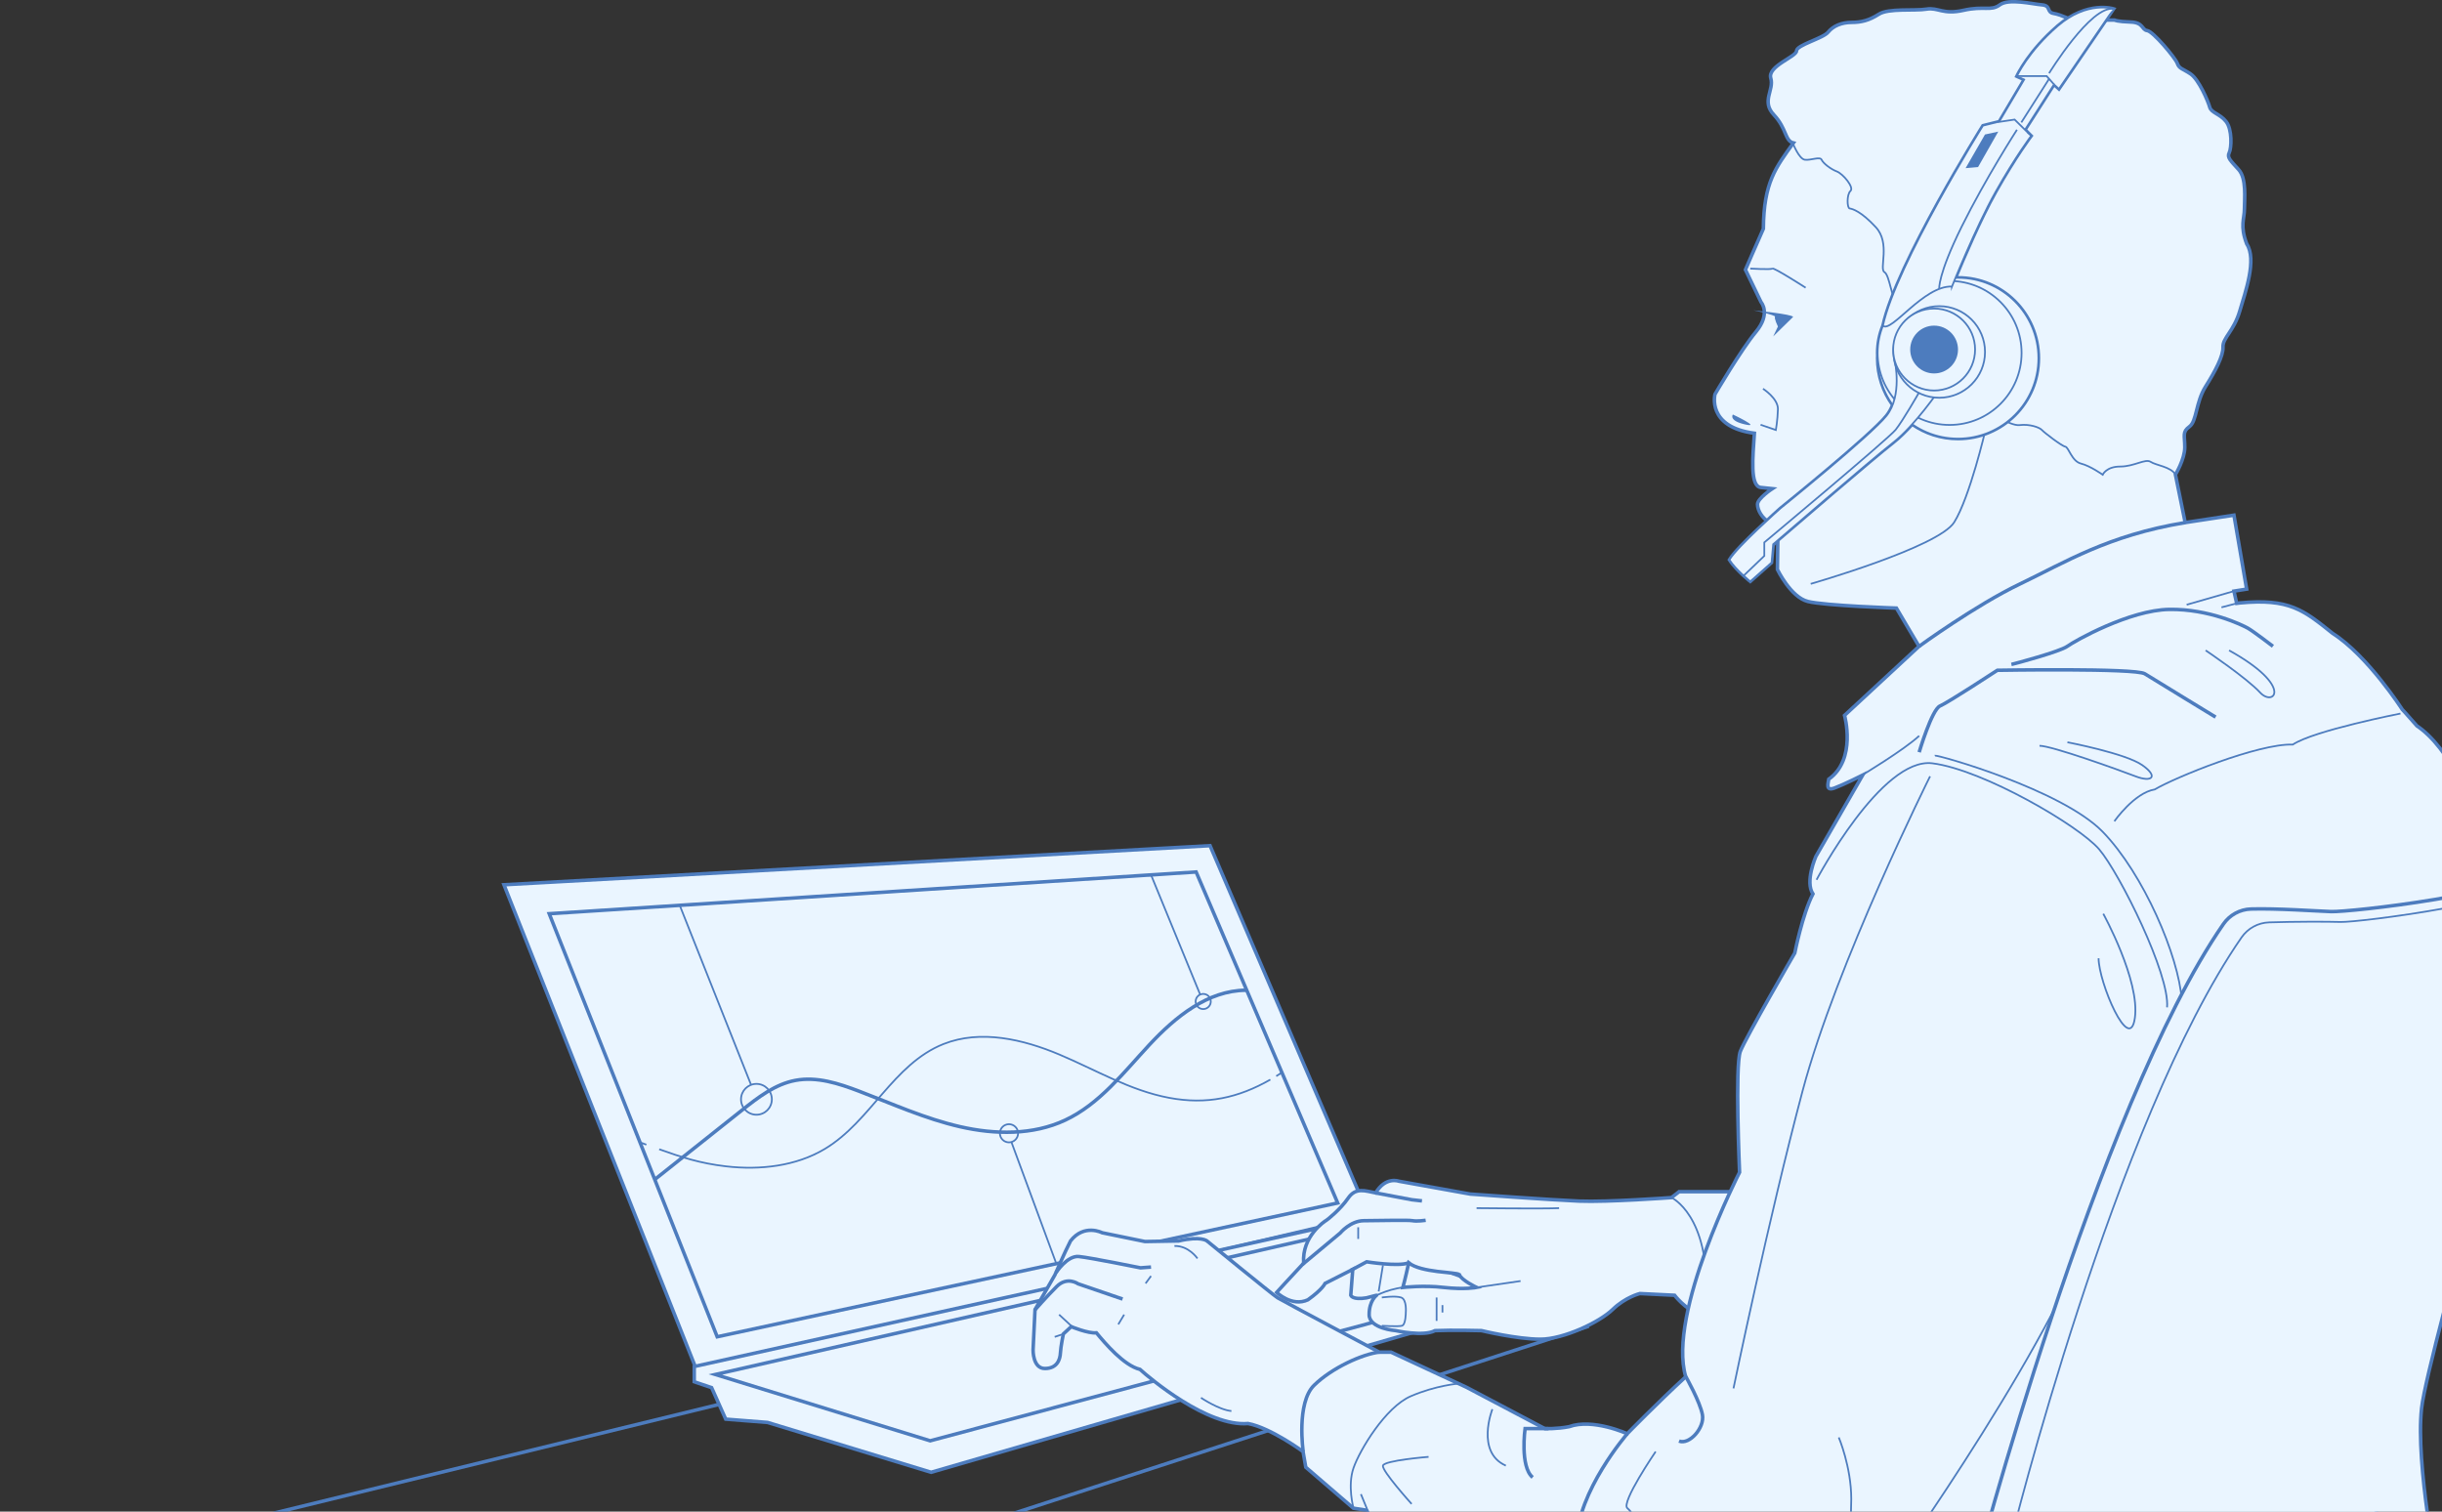
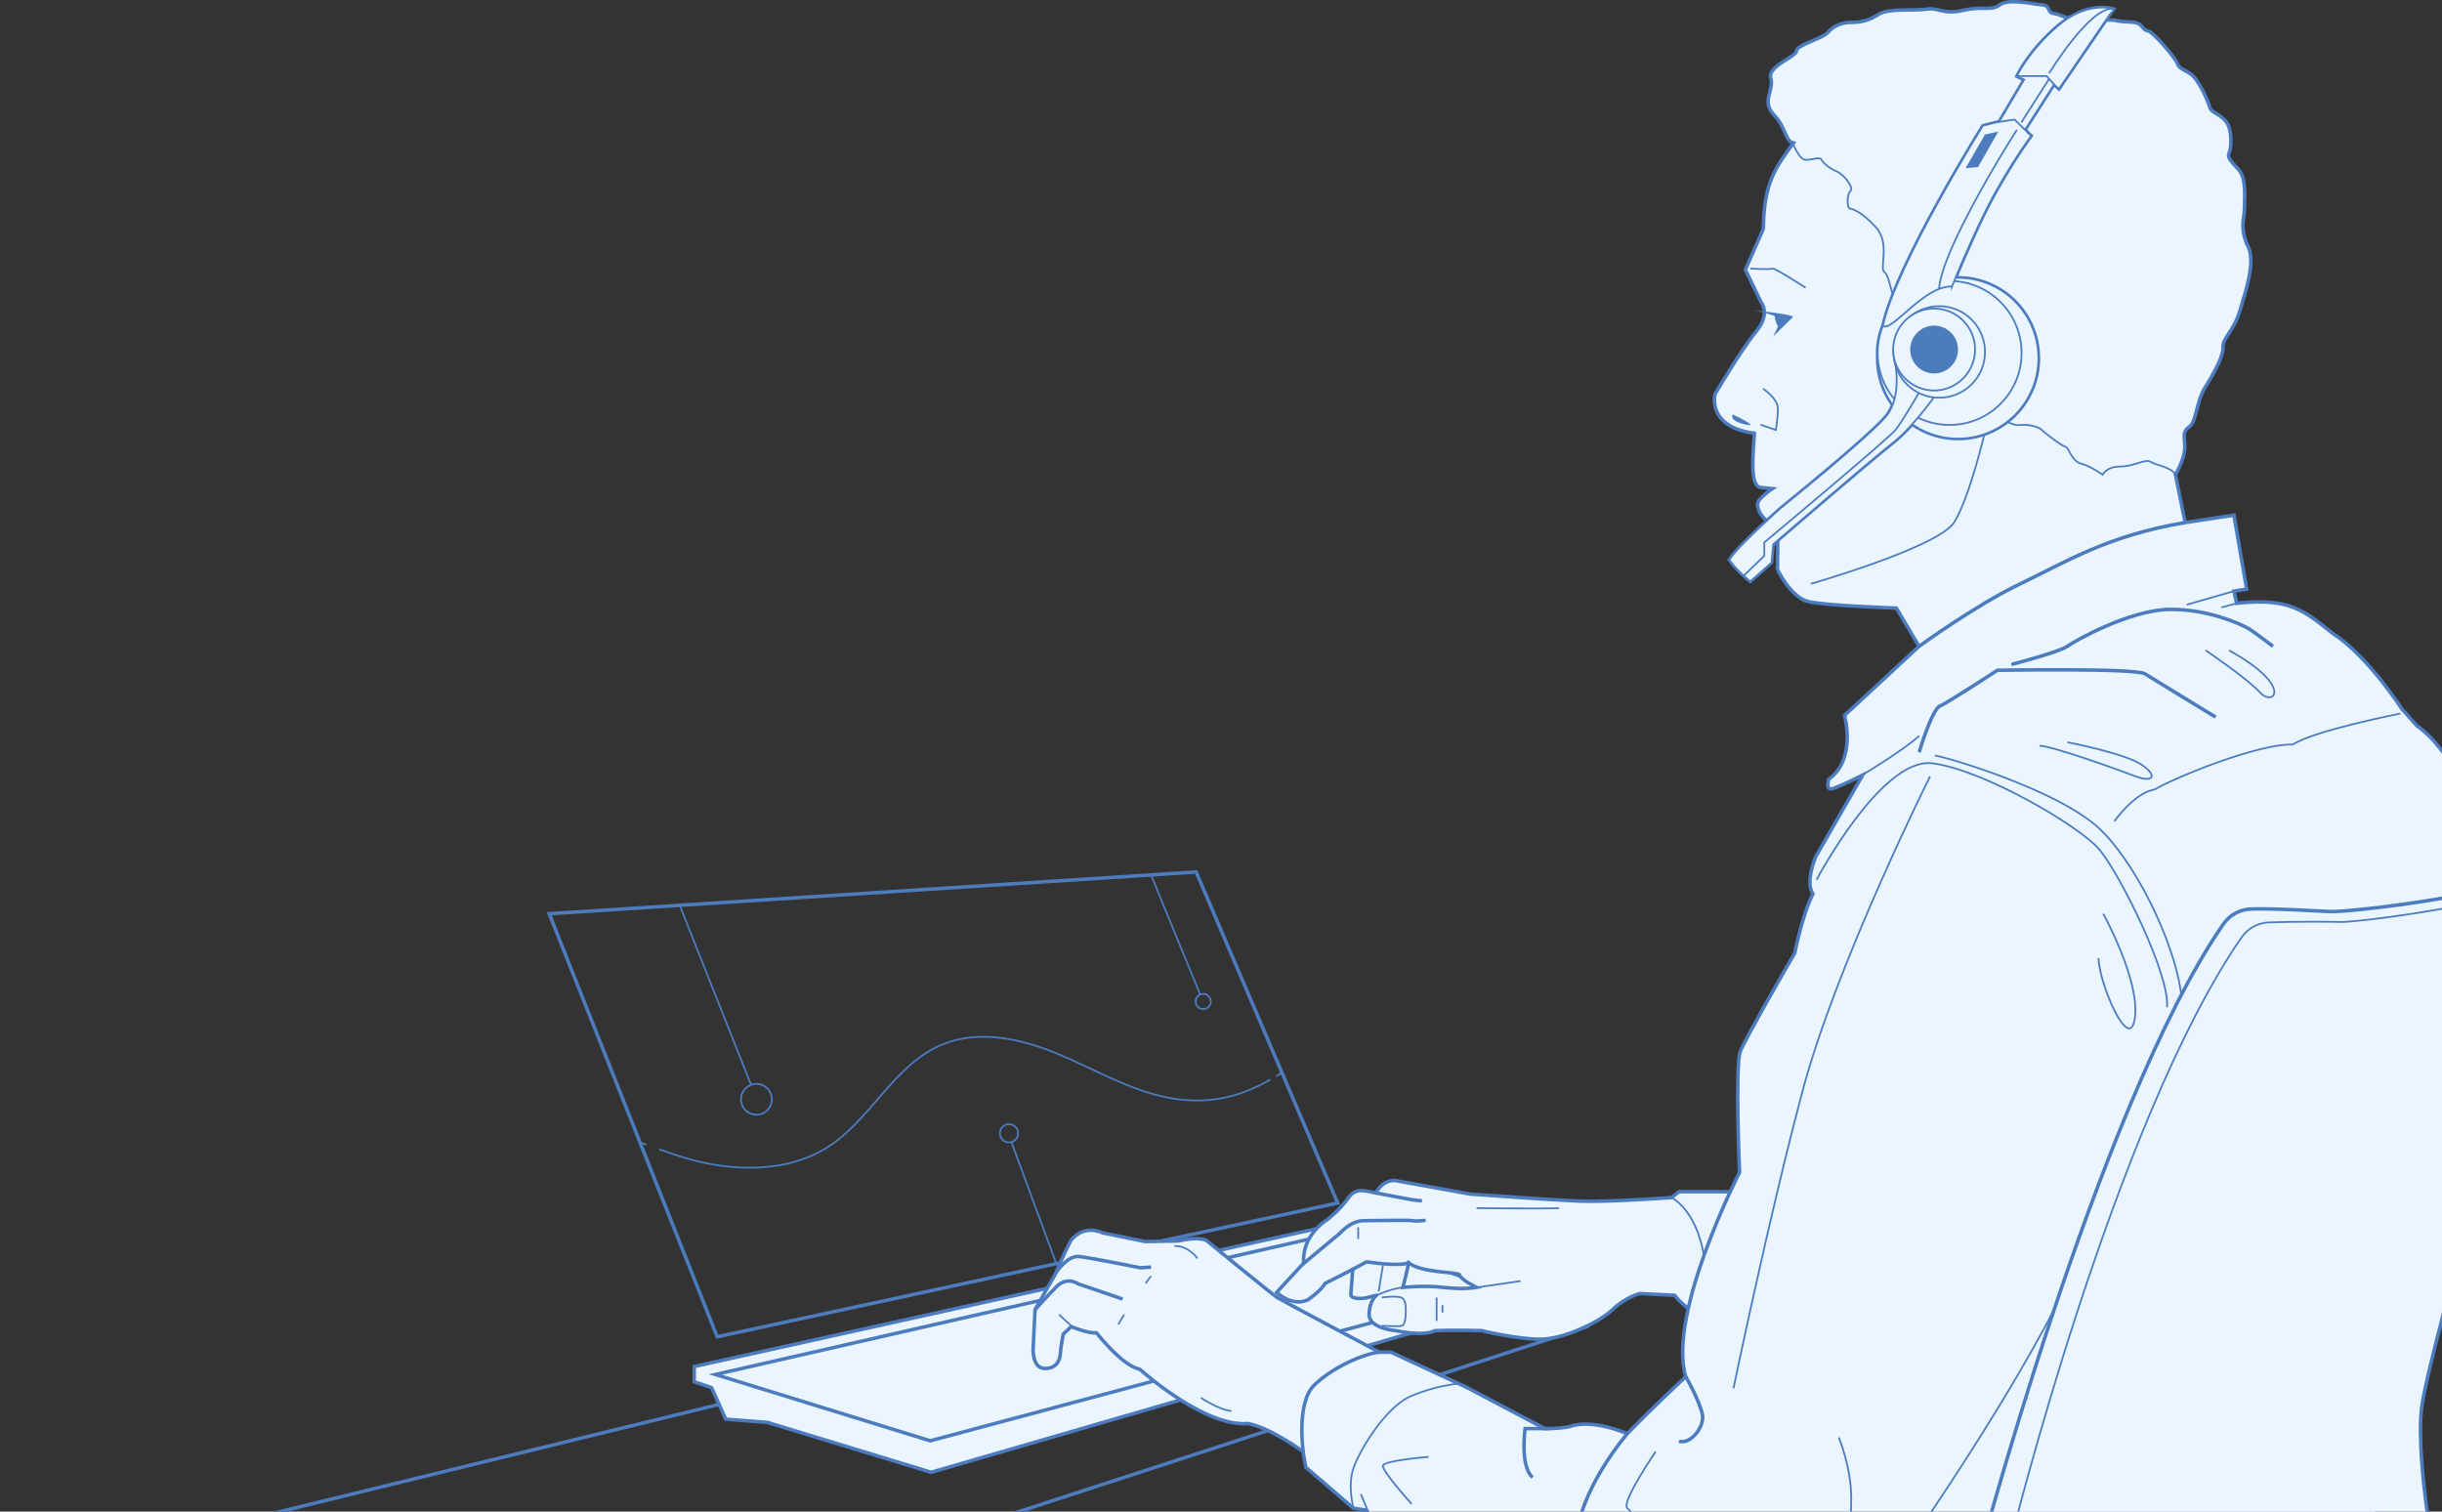
<svg xmlns="http://www.w3.org/2000/svg" width="693" height="429" viewBox="0 0 693 429" fill="none">
  <rect x="0" y="0" width="693" height="429" fill="#333333" stroke="none" />
  <g clip-path="url(#clip0_2_46)">
    <path d="M232.5 447.436L450.865 376.38" stroke="#4D7CBE" stroke-miterlimit="10" />
-     <path d="M198.088 389.825L143.014 251.095L343.391 240.001L388.425 344.97L198.088 389.825Z" fill="#EAF5FF" stroke="#4D7CBE" stroke-miterlimit="10" />
    <path d="M155.86 259.313L339.443 247.464L379.614 341.405L203.53 379.38L155.86 259.313Z" stroke="#4D7CBE" stroke-miterlimit="10" />
    <path d="M378.964 347.521L197.015 387.817V392.146L201.944 393.818L205.947 402.753L217.821 403.689L264.24 417.832L435.519 368.133L378.964 347.521Z" fill="#EAF5FF" stroke="#4D7CBE" stroke-miterlimit="10" />
    <path d="M203.013 390.082L263.971 408.897L424.579 365.934L380.3 349.651L203.013 390.082Z" fill="#EAF5FF" stroke="#4D7CBE" stroke-miterlimit="10" />
    <path d="M476.488 338.214L474.329 339.877C474.329 339.877 456.178 341.205 448.096 340.87C440.014 340.536 417.21 338.873 417.21 338.873L396.948 335.223C396.948 335.223 393.213 333.809 390.385 338.548C387.395 337.966 384.739 336.886 382.58 340.039C380.421 343.193 376.686 346.183 376.352 346.355C376.017 346.518 369.378 350.837 369.96 358.482C366.063 362.638 362.299 366.785 362.299 366.785C362.299 366.785 366.617 370.99 371.155 368.888C375.358 365.897 376.027 364.234 376.027 364.234L383.889 360.249L383.325 367.607C383.325 367.607 383.784 369.002 387.768 368.334C391.092 367.445 390.643 367.607 390.643 367.607C390.643 367.607 388.541 369.108 388.541 373.092C388.541 377.077 396.069 377.631 396.069 377.631C396.069 377.631 403.931 379.399 407.246 377.631C412.224 377.411 420.42 377.631 420.42 377.631C420.42 377.631 430.499 380.068 437.138 380.068C443.778 380.068 453.961 375.194 457.62 371.649C461.269 368.104 465.368 367.11 465.368 367.11L475.217 367.598C475.217 367.598 478.093 371.43 482.306 373.083C486.509 374.745 504.392 373.083 504.392 373.083V338.204H476.497L476.488 338.214ZM409.654 365.371C404.17 364.702 398.114 365.371 398.114 365.371C398.114 365.371 398.782 362.963 399.776 358.396C403.349 361.224 413.064 360.966 414.144 361.721C414.641 363.298 419.045 365.371 419.045 365.371C419.045 365.371 415.72 366.04 409.663 365.371H409.654Z" fill="#EAF5FF" stroke="#4D7CBE" stroke-miterlimit="10" />
    <path d="M474.329 339.876C474.329 339.876 485.181 344.855 484.178 368.228" stroke="#4D7CBE" stroke-width="0.5" stroke-miterlimit="10" />
    <path d="M369.59 358.874L380.337 349.92C380.337 349.92 383.241 346.432 387.063 346.432C390.884 346.432 399.596 346.184 400.848 346.432C402.099 346.681 404.583 346.318 404.583 346.318" stroke="#4D7CBE" stroke-miterlimit="10" />
    <path d="M383.391 360.498L387.833 358.1C387.833 358.1 396.861 359.552 399.765 358.387" stroke="#4D7CBE" stroke-miterlimit="10" />
    <path d="M390.264 367.827C390.264 367.827 394.783 365.304 400.305 365.199" stroke="#4D7CBE" stroke-width="0.5" stroke-miterlimit="10" />
    <path d="M390.383 338.548L400.653 340.488L403.528 340.813" stroke="#4D7CBE" stroke-miterlimit="10" />
    <path d="M431.516 363.555L419.03 365.371" stroke="#4D7CBE" stroke-width="0.5" stroke-miterlimit="10" />
    <path d="M419.03 342.868C419.03 342.868 438.461 343.088 442.445 342.868" stroke="#4D7CBE" stroke-width="0.5" stroke-miterlimit="10" />
    <path d="M392.457 359.074L391.244 366.509" stroke="#4D7CBE" stroke-width="0.5" stroke-miterlimit="10" />
    <path d="M385.439 348.295V351.611" stroke="#4D7CBE" stroke-width="0.5" stroke-miterlimit="10" />
    <path d="M407.686 368.228V374.87" stroke="#4D7CBE" stroke-width="0.5" stroke-miterlimit="10" />
    <path d="M409.347 370.389V372.491" stroke="#4D7CBE" stroke-width="0.5" stroke-miterlimit="10" />
    <path d="M392.134 368.228C392.134 368.228 395.955 367.674 397.617 368.228C399.28 368.783 398.945 372.49 398.945 372.49C398.945 372.49 398.945 375.978 397.837 376.255C396.729 376.532 392.134 376.255 392.134 376.255" stroke="#4D7CBE" stroke-width="0.5" stroke-miterlimit="10" />
    <path d="M671.265 444.884C671.265 444.884 707.137 260.479 706.029 244.979C703.373 229.031 694.851 211.984 685.881 206.002C682.557 202.179 681.725 201.348 681.725 201.348C681.725 201.348 671.924 186.069 661.97 179.752C653.668 173.111 649.684 169.786 635.622 171.114L634.733 171.229L633.96 167.76L637.561 167.187L633.96 146.202L620.117 148.304L617.347 134.688C617.347 134.688 620.003 130.368 620.003 126.938C620.003 123.507 619.229 122.619 621.33 121.071C623.432 119.523 623.098 114.21 625.868 109.776C628.639 105.342 630.96 101.032 630.845 98.481C630.731 95.93 633.941 93.942 635.603 88.295C637.265 82.647 640.475 73.674 637.599 69.25C635.603 64.042 636.931 62.16 636.931 59.284C636.931 56.407 637.599 50.645 635.268 48.103C632.947 45.552 631.944 44.673 632.613 43.345C633.281 42.017 633.501 36.704 631.724 34.487C629.957 32.27 627.521 32.05 627.072 30.387C626.623 28.725 623.977 22.523 621.646 20.975C619.315 19.427 618.436 19.532 617.882 17.984C617.328 16.436 611.023 8.906 609.36 8.686C607.698 8.467 608.367 6.364 604.603 6.25C600.839 6.135 600.065 5.695 600.065 5.695H587.885C587.885 5.695 584.895 4.147 582.793 3.813C580.691 3.478 582.124 1.596 579.469 1.376C576.813 1.156 570.059 -0.506 567.508 1.376C564.957 3.259 563.075 1.596 557.21 2.924C551.344 4.252 550.016 2.036 546.692 2.59C543.367 3.144 535.954 2.255 533.183 4.033C530.413 5.8 528.206 6.355 525.436 6.355C522.665 6.355 520.229 7.348 518.796 9.126C517.363 10.903 509.826 12.776 509.826 14.439C509.826 16.102 501.524 18.758 502.518 22.189C503.511 25.619 499.747 28.725 503.406 32.595C507.056 36.474 506.502 40.01 508.938 40.564C503.96 47.54 500.521 51.744 500.416 64.921C498.534 69.126 495.324 76.551 495.324 76.551L499.757 85.743C499.757 85.743 502.633 88.954 498.314 94.162C493.996 99.37 486.688 111.878 486.688 111.878C486.688 111.878 484.252 121.176 497.866 122.953C497.426 129.709 496.538 138.128 499.747 138.347L502.957 138.682C502.957 138.682 498.754 141.453 498.754 143.116C498.754 144.778 499.967 146.995 502.078 148.209C504.19 149.422 504.514 153.417 504.514 153.417L504.4 161.616C504.4 161.616 508.164 169.48 513.036 170.693C517.908 171.907 538.17 172.576 538.17 172.576L544.59 183.431L523.449 203.03C523.449 203.03 526.936 215.491 518.968 221.138C518.806 222.304 517.975 224.626 520.631 223.632C523.286 222.638 528.598 219.982 528.598 219.982L515.31 243.068C515.31 243.068 512.157 250.206 514.478 253.694C511.488 259.504 509.329 270.474 509.329 270.474C509.329 270.474 495.439 294.392 493.882 298.377C492.325 302.361 493.662 332.701 493.662 332.701C493.662 332.701 473.075 372.787 478.387 390.723C470.419 398.033 461.783 406.891 461.783 406.891C461.783 406.891 452.039 402.457 445.285 404.894C441.855 405.563 438.426 405.448 438.426 405.448L416.177 393.714L394.758 383.747H391.434C391.434 383.747 363.873 369.127 362.536 368.296C361.208 367.464 342.522 352.185 342.522 352.185C342.522 352.185 340.859 350.694 334.468 352.185C330.313 352.271 324.925 352.347 324.925 352.347L312.773 349.853C312.773 349.853 307.681 347.197 303.803 352.175C302.141 355.386 299.37 361.807 299.37 361.807L293.724 371.659L293.17 383.069C293.17 383.069 293.036 388.382 296.523 388.382C300.01 388.382 300.841 385.811 300.927 383.976C301.013 382.151 301.758 378.577 301.758 378.577L304.003 376.504C304.003 376.504 308.818 378.501 311.14 378.253C313.633 381.244 318.945 387.55 323.511 388.63C326.253 391.124 342.665 404.989 354.177 403.996C360.596 405.209 369.786 411.965 369.786 411.965L370.56 416.399L384.068 428.028L387.718 428.582L401.331 447.627H670.787L671.227 444.894L671.265 444.884Z" fill="#EAF5FF" stroke="#4D7CBE" stroke-miterlimit="10" />
    <path d="M508.839 40.755C508.839 40.755 510.52 45.103 512.182 45.333C513.845 45.562 516.5 44.339 516.94 45.333C517.379 46.327 519.491 47.989 521.258 48.658C523.025 49.327 526.235 53.197 525.137 54.191C524.028 55.185 524.143 59.064 524.917 59.169C525.691 59.274 528.127 59.943 532.33 64.482C536.533 69.021 533.219 76.331 534.766 77.22C536.314 78.109 536.763 85.304 538.415 85.304" stroke="#4D7CBE" stroke-width="0.5" stroke-miterlimit="10" />
    <path d="M496.689 76.226C496.689 76.226 502.555 76.561 503.004 76.226C503.453 75.892 512.413 81.654 512.413 81.654" stroke="#4D7CBE" stroke-width="0.5" stroke-miterlimit="10" />
    <path d="M500.311 110.331C500.311 110.331 504.629 113.073 504.543 116.141C504.457 119.218 503.961 122.037 503.961 122.037L499.624 120.546" stroke="#4D7CBE" stroke-width="0.5" stroke-miterlimit="10" />
    <path d="M491.759 117.64C491.759 117.64 490.431 119.389 495.246 120.459C500.061 121.539 491.759 117.64 491.759 117.64Z" fill="#4D7CBE" />
    <path d="M513.847 165.696C513.847 165.696 550.159 155.29 554.582 148.199C559.005 141.109 563.438 122.036 563.438 122.036" stroke="#4D7CBE" stroke-width="0.5" stroke-miterlimit="10" />
    <path d="M563.446 116.178C563.446 116.178 570.305 120.994 573.133 120.64C575.951 120.287 578.779 121.281 579.448 122.026C580.117 122.771 585.094 126.594 586.087 126.756C587.081 126.919 587.912 130.913 590.568 131.572C593.223 132.241 596.71 134.726 596.71 134.726C596.71 134.726 597.704 132.404 601.688 132.404C605.671 132.404 608.824 130.082 610.324 131.075C611.814 132.069 616.084 132.461 617.355 134.678" stroke="#4D7CBE" stroke-width="0.5" stroke-miterlimit="10" />
    <path d="M544.627 183.412C544.627 183.412 560.677 171.726 573.296 165.696C585.916 159.657 598.202 151.907 620.126 148.314" stroke="#4D7CBE" stroke-miterlimit="10" />
    <path d="M527.902 220.317C527.902 220.317 540.369 212.815 544.629 208.831" stroke="#4D7CBE" stroke-width="0.5" stroke-miterlimit="10" />
    <path d="M544.627 213.474C544.627 213.474 548.229 201.348 550.55 200.354C552.872 199.36 566.819 190.225 566.819 190.225C566.819 190.225 606.006 189.556 608.662 191.219C611.318 192.881 628.752 203.507 628.752 203.507" stroke="#4D7CBE" stroke-miterlimit="10" />
    <path d="M570.802 188.562C571.633 188.399 584.644 184.912 586.689 183.411C588.733 181.911 604.343 173.11 615.635 172.948C626.927 172.785 636.394 177.43 637.884 178.261C639.374 179.092 645.02 183.411 645.02 183.411" stroke="#4D7CBE" stroke-miterlimit="10" />
    <path d="M633.958 167.76L620.536 171.62" stroke="#4D7CBE" stroke-width="0.5" stroke-miterlimit="10" />
    <path d="M634.735 171.229L630.417 172.366" stroke="#4D7CBE" stroke-width="0.5" stroke-miterlimit="10" />
    <path d="M515.508 249.68C515.508 249.68 533.936 214.802 548.39 216.627C562.835 218.452 590.071 234.401 595.717 241.042C601.525 247.855 615.807 276.589 614.976 285.887" stroke="#4D7CBE" stroke-width="0.5" stroke-miterlimit="10" />
    <path d="M549.054 214.449C549.885 214.144 585.088 224.11 596.714 236.064C608.341 248.028 618.305 271.44 619.136 283.738" stroke="#4D7CBE" stroke-width="0.5" stroke-miterlimit="10" />
    <path d="M600.025 233.073C600.025 233.073 605.671 224.989 611.48 224.043C617.288 220.612 640.875 210.98 650.667 211.305C656.647 207.32 681.218 202.504 681.218 202.504" stroke="#4D7CBE" stroke-width="0.5" stroke-miterlimit="10" />
    <path d="M578.779 211.649C582.266 211.649 601.363 218.52 606.015 220.316C610.668 222.113 612.655 220.45 607.926 217.134C603.197 213.809 586.699 210.655 586.699 210.655" stroke="#4D7CBE" stroke-width="0.5" stroke-miterlimit="10" />
    <path d="M625.932 184.578C625.932 184.578 637.558 192.385 641.379 196.542C645.2 200.698 651.181 194.879 632.581 184.578" stroke="#4D7CBE" stroke-width="0.5" stroke-miterlimit="10" />
    <path d="M369.827 411.965C369.827 411.965 367.83 398.119 372.922 393.14C378.014 388.162 386.65 384.282 391.465 383.728" stroke="#4D7CBE" stroke-miterlimit="10" />
    <path d="M384.107 428.018C384.107 428.018 382.339 421.702 384.107 416.609C385.874 411.515 393.182 399.332 400.376 396.236C407.569 393.14 413.999 392.662 413.999 392.662" stroke="#4D7CBE" stroke-width="0.5" stroke-miterlimit="10" />
    <path d="M386.206 424.034L388.489 429.595" stroke="#4D7CBE" stroke-width="0.5" stroke-miterlimit="10" />
    <path d="M461.82 406.872C461.82 406.872 447.596 423.26 447.433 437.545" stroke="#4D7CBE" stroke-miterlimit="10" />
    <path d="M469.844 411.965C469.844 411.965 459.938 426.471 461.82 428.019C463.702 429.567 469.844 438.874 469.844 438.874" stroke="#4D7CBE" stroke-width="0.5" stroke-miterlimit="10" />
    <path d="M478.422 390.704C478.422 390.704 482.463 397.842 483.122 401.502C483.791 405.152 479.473 410.14 476.482 408.975" stroke="#4D7CBE" stroke-miterlimit="10" />
    <path d="M439.428 405.429H432.789C432.789 405.429 431.299 416.284 434.948 419.275" stroke="#4D7CBE" stroke-miterlimit="10" />
-     <path d="M423.512 399.924C423.512 399.924 418.697 412.127 427.333 415.949" stroke="#4D7CBE" stroke-width="0.5" stroke-miterlimit="10" />
    <path d="M400.596 426.815C400.596 426.815 392.132 417.441 392.456 415.95C392.791 414.459 405.41 413.456 405.41 413.456" stroke="#4D7CBE" stroke-width="0.5" stroke-miterlimit="10" />
    <path d="M521.814 407.943C521.814 407.943 525.359 416.285 525.359 425.42C525.359 434.555 523.591 446.29 523.591 446.29" stroke="#4D7CBE" stroke-width="0.5" stroke-miterlimit="10" />
    <path d="M536.212 446.289C536.212 446.289 586.472 376.084 595.547 341.76" stroke="#4D7CBE" stroke-width="0.5" stroke-miterlimit="10" />
    <path d="M547.725 220.317C547.725 220.317 521.157 273.437 511.528 309.653C501.898 345.859 491.934 394.029 491.934 394.029" stroke="#4D7CBE" stroke-width="0.5" stroke-miterlimit="10" />
    <path d="M596.872 259.323C596.872 259.323 607.333 278.262 605.843 288.888C604.352 299.514 595.544 278.759 595.544 271.946" stroke="#4D7CBE" stroke-width="0.5" stroke-miterlimit="10" />
    <path d="M497.579 88.066C497.579 88.066 508.823 89.174 508.842 89.948L503.206 95.481L504.543 92.671C504.543 92.671 503.425 90.349 503.712 89.891C503.999 89.432 497.569 88.066 497.569 88.066H497.579Z" fill="#4D7CBE" />
-     <path d="M299.302 379.408L301.795 378.577" stroke="#4D7CBE" stroke-width="0.5" stroke-miterlimit="10" />
    <path d="M300.555 373.093L304.414 376.657" stroke="#4D7CBE" stroke-width="0.5" stroke-miterlimit="10" />
    <path d="M318.572 368.668L305.952 364.349C305.952 364.349 302.857 362.132 299.867 365.123C296.876 368.114 293.781 371.659 293.781 371.659" stroke="#4D7CBE" stroke-miterlimit="10" />
    <path d="M299.684 361.177C299.684 361.177 302.846 356.266 306.161 356.6C309.486 356.934 323.653 359.811 323.653 359.811L326.643 359.591" stroke="#4D7CBE" stroke-miterlimit="10" />
    <path d="M317.35 375.864L319.012 373.093" stroke="#4D7CBE" stroke-width="0.5" stroke-miterlimit="10" />
    <path d="M325.098 364.234L326.646 362.132" stroke="#4D7CBE" stroke-width="0.5" stroke-miterlimit="10" />
    <path d="M339.819 357.154C339.819 357.154 337.383 353.504 333.285 353.609" stroke="#4D7CBE" stroke-width="0.5" stroke-miterlimit="10" />
    <path d="M340.819 396.686C340.819 396.686 345.911 400.116 349.455 400.45" stroke="#4D7CBE" stroke-width="0.5" stroke-miterlimit="10" />
    <path d="M583.938 7.396C575.866 14.363 572.656 21.004 572.379 21.596L572.35 21.654L574.433 22.581L567.364 34.516L566.685 34.688L562.73 35.672C562.73 35.672 538.169 74.927 534.348 92.442C533.374 94.822 532.839 97.421 532.839 100.154C532.839 100.402 532.848 100.65 532.858 100.908C532.858 101.157 532.839 101.405 532.839 101.663C532.839 106.613 534.415 111.19 537.099 114.927C536.679 116.006 536.125 117.038 535.389 117.956C530.871 123.632 505.268 144.263 505.268 144.263C505.268 144.263 492.983 155.156 490.786 158.864C491.76 160.421 493.48 162.151 494.827 163.374C495.887 164.349 496.699 164.998 496.699 164.998L502.727 159.666L503.176 154.669L504.265 153.532C509.424 149.088 531.864 129.786 537.243 125.6C539.039 124.196 540.911 122.332 542.65 120.393C546.337 122.963 550.818 124.473 555.661 124.473C568.262 124.473 578.474 114.258 578.474 101.654C578.474 89.05 568.262 78.835 555.661 78.835C555.422 78.835 555.183 78.844 554.945 78.854C557.027 73.808 561.985 62.16 566.332 54.439C572.007 44.358 576.411 38.558 576.411 38.558L574.672 36.819L582.897 23.956L584.292 25.227L599.816 2.514C599.816 2.514 592.403 0.077 583.938 7.377V7.396Z" stroke="#4D7CBE" stroke-miterlimit="10" />
    <path d="M555.653 124.482C568.252 124.482 578.466 114.266 578.466 101.663C578.466 89.061 568.252 78.844 555.653 78.844C543.054 78.844 532.84 89.061 532.84 101.663C532.84 114.266 543.054 124.482 555.653 124.482Z" fill="#EAF5FF" stroke="#4D7CBE" stroke-width="0.5" stroke-miterlimit="10" />
    <path d="M553.265 120.594C564.545 120.594 573.69 111.447 573.69 100.164C573.69 88.88 564.545 79.734 553.265 79.734C541.985 79.734 532.84 88.88 532.84 100.164C532.84 111.447 541.985 120.594 553.265 120.594Z" fill="#EAF5FF" stroke="#4D7CBE" stroke-width="0.5" stroke-miterlimit="10" />
    <path d="M537.72 102.523C537.72 102.523 539.908 112.27 535.389 117.956C530.871 123.632 505.268 144.263 505.268 144.263C505.268 144.263 492.983 155.156 490.786 158.864C492.524 161.644 496.699 165.008 496.699 165.008L502.727 159.676L503.195 154.459C503.195 154.459 531.157 130.34 537.252 125.6C543.347 120.861 550.254 110.741 550.254 110.741L546.643 106.25L537.739 102.523H537.72Z" fill="#EAF5FF" stroke="#4D7CBE" stroke-width="0.5" stroke-miterlimit="10" />
    <path d="M494.814 163.383L500.68 157.765V153.942C500.68 153.942 535.873 124.559 537.956 121.96C540.039 119.351 544.519 111.515 544.519 111.515" stroke="#4D7CBE" stroke-width="0.5" stroke-miterlimit="10" />
    <path d="M553.926 81.339C553.926 81.339 560.642 64.53 566.326 54.449C572.001 44.368 576.405 38.567 576.405 38.567L574.666 36.828L582.891 23.966L584.286 25.237L599.81 2.523C599.81 2.523 592.397 0.087 583.933 7.387C575.478 14.688 572.345 21.644 572.345 21.644L574.427 22.571L567.358 34.506L562.725 35.662C562.725 35.662 538.164 74.917 534.342 92.433C536.664 94.65 545.902 80.995 553.926 81.32V81.339Z" fill="#EAF5FF" stroke="#4D7CBE" stroke-width="0.5" stroke-miterlimit="10" />
    <path d="M582.901 23.966L580.809 21.597H572.383" fill="#EAF5FF" />
    <path d="M582.901 23.966L580.809 21.597H572.383" stroke="#4D7CBE" stroke-width="0.5" stroke-miterlimit="10" />
    <path d="M581.5 20.784C581.5 20.784 593.374 1.433 599.803 2.532Z" fill="#EAF5FF" />
    <path d="M581.5 20.784C581.5 20.784 593.374 1.433 599.803 2.532" stroke="#4D7CBE" stroke-width="0.5" stroke-miterlimit="10" />
    <path d="M566.689 34.687L571.714 33.932L575.774 37.936" fill="#EAF5FF" />
    <path d="M566.689 34.687L571.714 33.932L575.774 37.936" stroke="#4D7CBE" stroke-width="0.5" stroke-miterlimit="10" />
    <path d="M573.622 34.745L581.503 22.38" stroke="#4D7CBE" stroke-width="0.5" stroke-miterlimit="10" />
    <path d="M550.318 82.007C550.318 82.007 549.869 78.09 556.709 64.291C563.549 50.502 572.376 36.828 572.376 36.828" fill="#EAF5FF" />
    <path d="M550.318 82.007C550.318 82.007 549.869 78.09 556.709 64.291C563.549 50.502 572.376 36.828 572.376 36.828" stroke="#4D7CBE" stroke-width="0.5" stroke-miterlimit="10" />
    <path d="M563.309 38.167L567.073 37.354L561.341 47.416L557.807 47.722L563.309 38.167Z" fill="#4D7CBE" />
    <path d="M550.323 112.882C557.499 112.882 563.316 107.064 563.316 99.886C563.316 92.709 557.499 86.891 550.323 86.891C543.148 86.891 537.331 92.709 537.331 99.886C537.331 107.064 543.148 112.882 550.323 112.882Z" fill="#EAF5FF" stroke="#4D7CBE" stroke-width="0.5" stroke-miterlimit="10" />
    <path d="M548.868 110.827C555.289 110.827 560.494 105.621 560.494 99.198C560.494 92.775 555.289 87.569 548.868 87.569C542.447 87.569 537.242 92.775 537.242 99.198C537.242 105.621 542.447 110.827 548.868 110.827Z" fill="#EAF5FF" stroke="#4D7CBE" stroke-width="0.5" stroke-miterlimit="10" />
    <path d="M548.869 105.982C552.615 105.982 555.651 102.945 555.651 99.198C555.651 95.451 552.615 92.413 548.869 92.413C545.123 92.413 542.086 95.451 542.086 99.198C542.086 102.945 545.123 105.982 548.869 105.982Z" fill="#4D7CBE" />
    <path d="M560.109 447.436C560.109 447.436 594.978 314.239 630.956 262.256C632.742 259.667 635.637 258.081 638.78 257.976C645.925 257.746 657.771 258.587 661.573 258.711C666.723 258.874 714.049 253.733 724.175 245.591C727.996 243.766 727.825 245.257 726.334 252.729C724.844 260.202 688.972 383.728 687.204 399.677C685.437 415.625 691.857 447.436 691.857 447.436H560.119H560.109Z" fill="#EAF5FF" stroke="#4D7CBE" stroke-miterlimit="10" />
    <path d="M570.533 437.546C570.533 437.546 600.119 318.033 636.106 266.05C637.892 263.46 640.787 261.874 643.93 261.769C651.076 261.54 660.371 261.53 664.173 261.654C669.322 261.817 717.193 255.777 727.329 247.636" stroke="#4D7CBE" stroke-width="0.5" stroke-miterlimit="10" />
    <path d="M768.995 447.436H3.969L204.069 398.568" stroke="#4D7CBE" stroke-miterlimit="10" />
-     <path d="M185.8 334.745L210.504 315.118C215.099 311.467 219.952 307.693 225.722 306.613C231.817 305.466 238.017 307.483 243.807 309.69C253.283 313.292 262.588 317.507 272.476 319.762C282.363 322.017 293.091 322.198 302.272 317.898C312.035 313.331 318.856 304.377 326.202 296.484C333.549 288.591 342.777 281.08 353.553 281.032" stroke="#4D7CBE" stroke-miterlimit="10" />
    <path d="M181.622 324.215C182.233 324.435 182.835 324.645 183.428 324.855" stroke="#4D7CBE" stroke-width="0.5" stroke-miterlimit="10" />
    <path d="M187.068 326.155C193.325 328.391 198.56 330.139 206.069 331.009C215.641 332.117 225.873 330.98 234.079 326.059C247.167 318.204 253.462 301.969 267.754 296.293C278.291 292.117 290.357 294.946 300.645 299.284C310.934 303.622 320.669 309.48 331.769 311.563C342.498 313.579 351.449 311.563 360.505 306.393" stroke="#4D7CBE" stroke-width="0.5" stroke-miterlimit="10" />
    <path d="M362.17 305.409C362.705 305.084 363.249 304.74 363.784 304.387" stroke="#4D7CBE" stroke-width="0.5" stroke-miterlimit="10" />
    <path d="M341.452 286.375C342.639 286.375 343.601 285.412 343.601 284.225C343.601 283.037 342.639 282.075 341.452 282.075C340.265 282.075 339.302 283.037 339.302 284.225C339.302 285.412 340.265 286.375 341.452 286.375Z" stroke="#4D7CBE" stroke-width="0.5" stroke-miterlimit="10" />
    <path d="M214.664 316.36C217.08 316.36 219.039 314.401 219.039 311.984C219.039 309.567 217.08 307.607 214.664 307.607C212.247 307.607 210.289 309.567 210.289 311.984C210.289 314.401 212.247 316.36 214.664 316.36Z" stroke="#4D7CBE" stroke-width="0.5" stroke-miterlimit="10" />
    <path d="M286.334 324.206C287.759 324.206 288.914 323.05 288.914 321.626C288.914 320.201 287.759 319.046 286.334 319.046C284.91 319.046 283.755 320.201 283.755 321.626C283.755 323.05 284.91 324.206 286.334 324.206Z" stroke="#4D7CBE" stroke-width="0.5" stroke-miterlimit="10" />
    <path d="M192.892 256.923L213.144 307.884" stroke="#4D7CBE" stroke-width="0.5" stroke-miterlimit="10" />
    <path d="M287.062 324.215L299.682 358.395" stroke="#4D7CBE" stroke-width="0.5" stroke-miterlimit="10" />
    <path d="M340.588 282.256L326.64 248.285" stroke="#4D7CBE" stroke-width="0.5" stroke-miterlimit="10" />
  </g>
  <defs>
    <clipPath id="clip0_2_46">
      <rect width="769" height="429" fill="white" />
    </clipPath>
  </defs>
</svg>